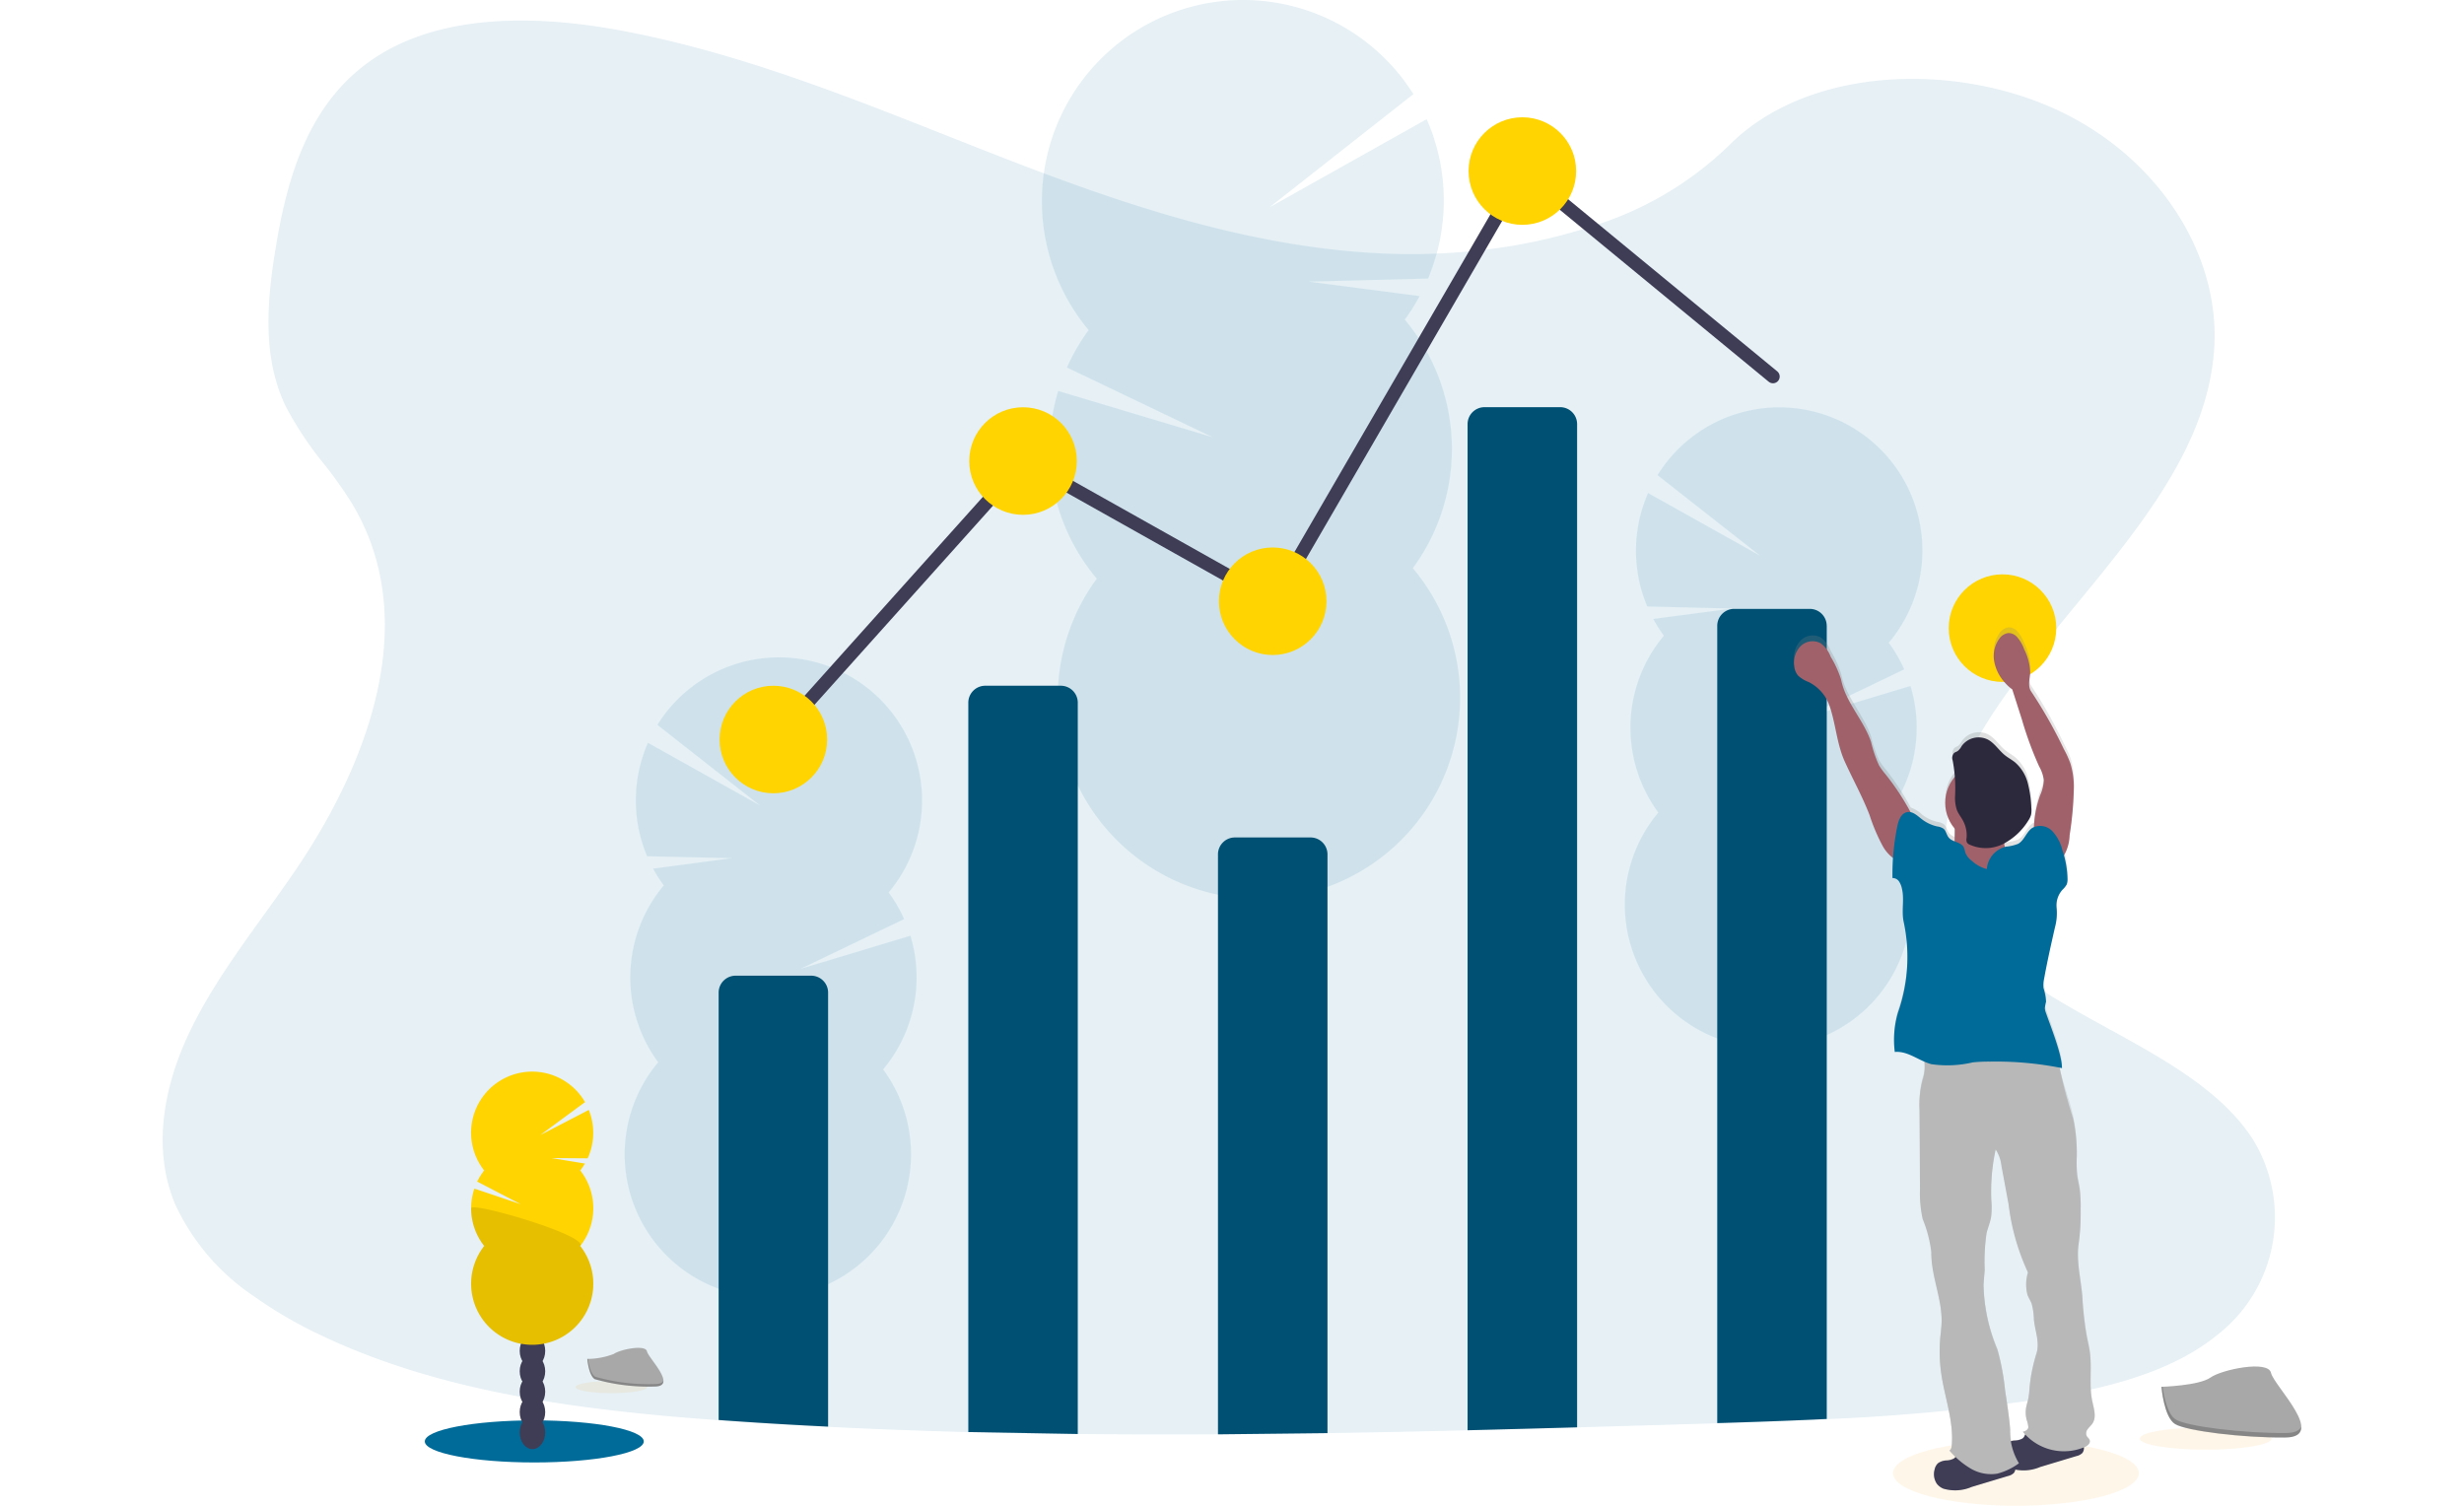
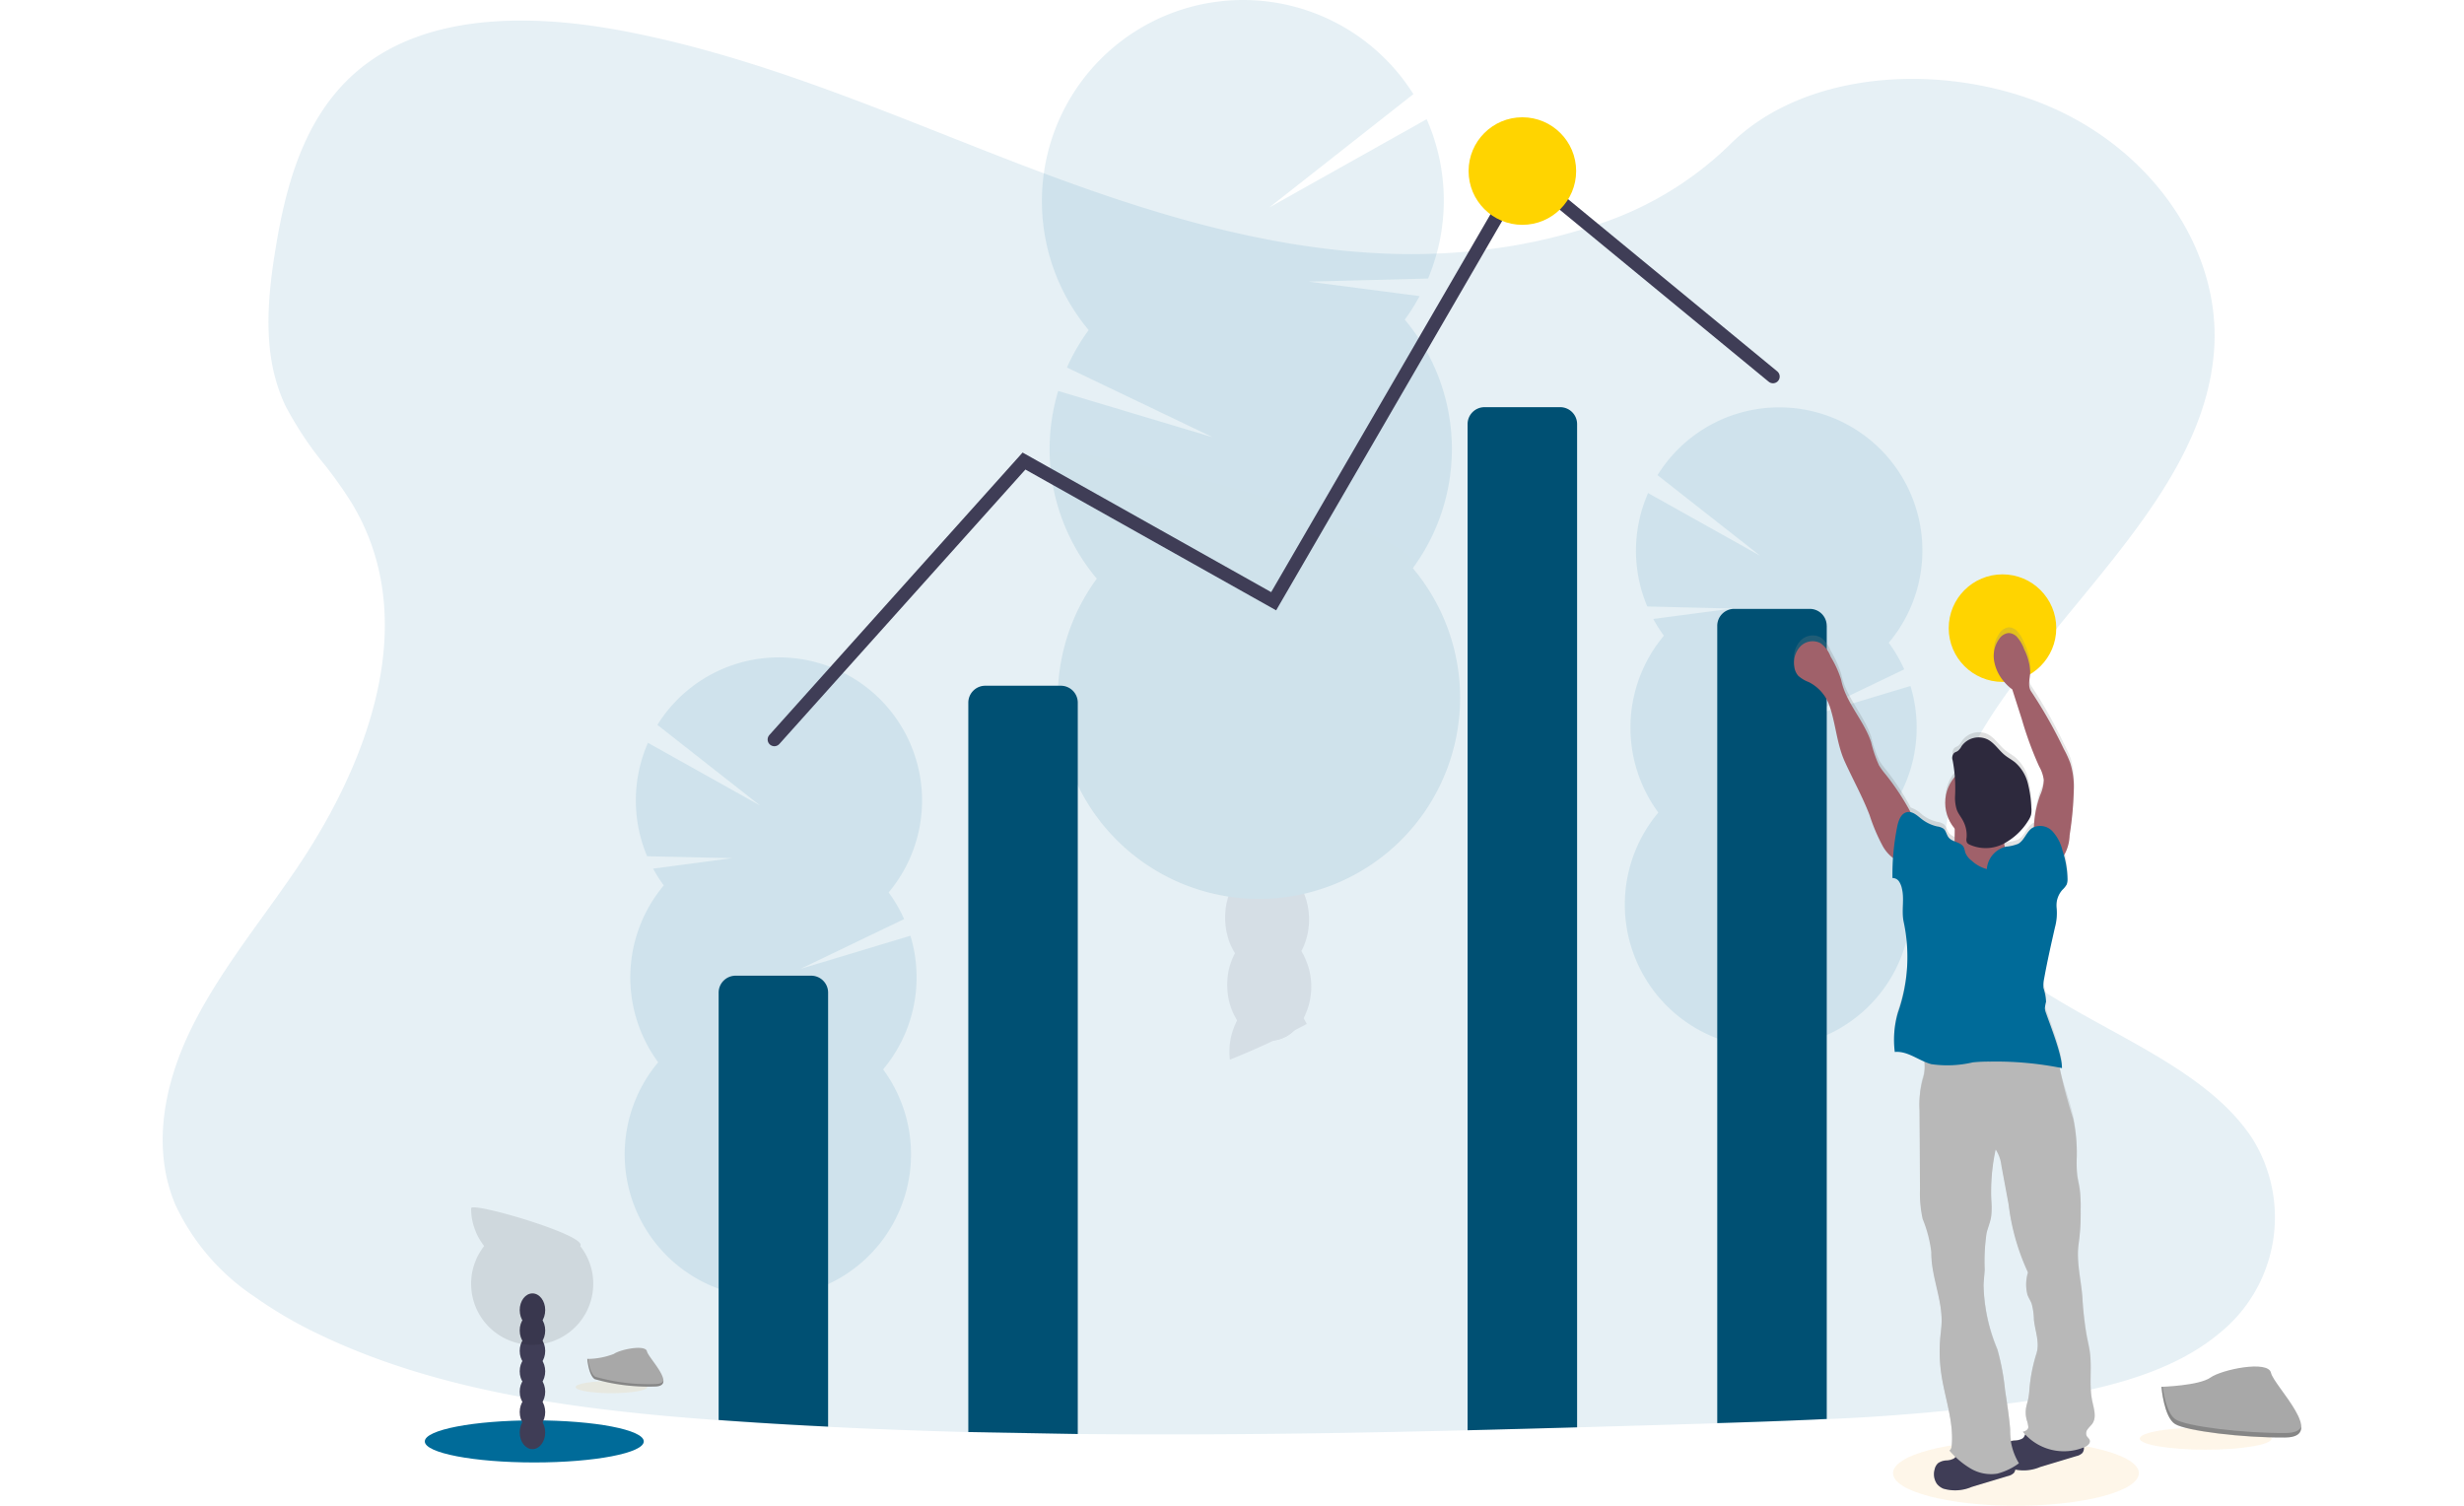
<svg xmlns="http://www.w3.org/2000/svg" width="216" height="132" viewBox="0 0 216 132">
  <defs>
    <clipPath id="clip-path">
      <rect id="Rectangle_1302" data-name="Rectangle 1302" width="216" height="132" transform="translate(14 14)" fill="#fff" stroke="#707070" stroke-width="1" />
    </clipPath>
    <linearGradient id="linear-gradient" x1="0.627" y1="0.5" x2="1.626" y2="0.5" gradientUnits="objectBoundingBox">
      <stop offset="0" stop-color="gray" stop-opacity="0.251" />
      <stop offset="0.54" stop-color="gray" stop-opacity="0.122" />
      <stop offset="1" stop-color="gray" stop-opacity="0.102" />
    </linearGradient>
  </defs>
  <g id="earn-icon" transform="translate(-14 -23)">
    <g id="Mask_Group_23" data-name="Mask Group 23" transform="translate(0 9)" clip-path="url(#clip-path)">
      <g id="undraw_visual_data_b1wx" transform="translate(28.26 13.942)">
        <ellipse id="Ellipse_278" data-name="Ellipse 278" cx="10.775" cy="2.86" rx="10.775" ry="2.86" transform="translate(151.686 126.337)" fill="#f9a826" opacity="0.1" />
        <path id="Path_2892" data-name="Path 2892" d="M187.505,126.716c-4.1,3.4-9.933,4.808-15.574,5.7l-.95.145a178.292,178.292,0,0,1-17.829,1.631c-3.2.155-6.4.264-9.6.362l-2.507.074q-4.882.145-9.783.285-4.8.136-9.6.256-6.145.15-12.29.249-4.8.076-9.6.1-6.147.035-12.29-.024-4.8-.049-9.6-.168-6.148-.158-12.29-.463-4.168-.2-8.332-.49l-1.264-.089c-11.914-.859-24.043-2.4-34.469-7.268l-.281-.133c-.14-.066-.279-.131-.419-.2a37.729,37.729,0,0,1-5.482-3.214A19.7,19.7,0,0,1,8.389,115.4C6.281,110.411,7.4,104.8,9.8,99.916s6.022-9.29,9.148-13.887c.916-1.347,1.785-2.744,2.593-4.177,5.051-8.985,7.556-19.383,2.261-28.041a38.481,38.481,0,0,0-2.261-3.2,30.313,30.313,0,0,1-3.492-5.231c-2.069-4.337-1.625-9.214-.87-13.847,1.01-6.16,2.862-12.795,8.65-16.643,6.005-4,14.529-3.795,21.982-2.357C59.4,14.754,70.1,19.4,80.894,23.595S103,31.62,114.871,32.033a54.225,54.225,0,0,0,7.64-.278h0a48.453,48.453,0,0,0,9.953-2.1,29.84,29.84,0,0,0,12.074-7.071c6.759-6.877,19.462-7.4,28.62-3.244,8.739,3.963,14.391,12.35,13.973,20.728-.475,9.325-7.458,16.992-13.857,24.856-.776.953-1.542,1.909-2.288,2.872q-.625.806-1.226,1.616h0c-.7.953-1.38,1.911-2.02,2.881-3.269,4.971-5.581,10.943-3.33,16.31,1.263,3.005,3.672,5.3,6.576,7.3,6.507,4.483,15.488,7.5,19.529,13.776A13.047,13.047,0,0,1,187.505,126.716Z" transform="translate(-7.275 -9.729)" fill="#006b99" opacity="0.1" />
        <g id="Group_1018" data-name="Group 1018" opacity="0.1">
          <path id="Path_2893" data-name="Path 2893" d="M100.795,102.214q.01.237.035.465,1.965-.783,3.857-1.684a3.126,3.126,0,0,0,1.783-.872c.369-.185.736-.379,1.1-.572a4.515,4.515,0,0,0-.279-.505,3.2,3.2,0,0,0-5.822.187,5.8,5.8,0,0,0-.673,2.982Z" transform="translate(-7.275 -9.729)" fill="#3f3d56" />
          <path id="Path_2894" data-name="Path 2894" d="M100.6,96.327a5.82,5.82,0,0,0,.867,2.916,3.467,3.467,0,0,0,2.975,1.778c.082,0,.168-.012.244-.019a3.126,3.126,0,0,0,1.783-.872,4.288,4.288,0,0,0,.82-1.074,6.03,6.03,0,0,0-.192-5.892,3.2,3.2,0,0,0-5.822.187,5.8,5.8,0,0,0-.675,2.976Z" transform="translate(-7.275 -9.729)" fill="#3f3d56" />
          <ellipse id="Ellipse_279" data-name="Ellipse 279" cx="3.682" cy="4.82" rx="3.682" ry="4.82" transform="matrix(0.999, -0.033, 0.033, 0.999, 92.978, 75.89)" fill="#3f3d56" />
          <ellipse id="Ellipse_280" data-name="Ellipse 280" cx="3.682" cy="4.82" rx="3.682" ry="4.82" transform="matrix(0.999, -0.033, 0.033, 0.999, 92.785, 70.004)" fill="#3f3d56" />
          <ellipse id="Ellipse_281" data-name="Ellipse 281" cx="3.682" cy="4.82" rx="3.682" ry="4.82" transform="matrix(0.999, -0.033, 0.033, 0.999, 92.592, 64.116)" fill="#3f3d56" />
          <path id="Path_2895" data-name="Path 2895" d="M116.164,37.805a17.521,17.521,0,0,0,1.3-2.062l-9.721-1.269,10.458-.266a17.659,17.659,0,0,0-.121-13.973l-13.79,7.736,12.626-9.933a17.635,17.635,0,1,0-28.47,20.684,17.7,17.7,0,0,0-1.9,3.28l12.763,6.108L85.779,44.058a17.643,17.643,0,0,0,3.386,16.457,17.633,17.633,0,1,0,27.7-.918,17.638,17.638,0,0,0-.705-21.792Z" transform="translate(-7.275 -9.729)" fill="#006b99" />
          <path id="Path_2896" data-name="Path 2896" d="M85.035,49.735a17.553,17.553,0,0,0,4.13,10.775,17.633,17.633,0,1,0,27.7-.912C119.133,56.523,84.971,47.757,85.035,49.735Z" transform="translate(-7.275 -9.729)" opacity="0.1" />
        </g>
        <g id="Group_1019" data-name="Group 1019" opacity="0.1">
          <path id="Path_2897" data-name="Path 2897" d="M62.188,133.226a2.887,2.887,0,0,1-.025.337q-1.4-.556-2.746-1.19a2.224,2.224,0,0,1-1.269-.618q-.394-.2-.783-.407a3.182,3.182,0,0,1,.2-.357,2.27,2.27,0,0,1,4.135.128A4.125,4.125,0,0,1,62.188,133.226Z" transform="translate(-7.275 -9.729)" fill="#006b99" />
          <path id="Path_2898" data-name="Path 2898" d="M62.319,129.036a4.14,4.14,0,0,1-.613,2.076,2.467,2.467,0,0,1-2.115,1.268l-.168-.013a2.224,2.224,0,0,1-1.269-.618,3.03,3.03,0,0,1-.584-.764,4.3,4.3,0,0,1,.131-4.19,2.277,2.277,0,0,1,4.143.128A4.125,4.125,0,0,1,62.319,129.036Z" transform="translate(-7.275 -9.729)" fill="#006b99" />
          <ellipse id="Ellipse_282" data-name="Ellipse 282" cx="3.429" cy="2.62" rx="3.429" ry="2.62" transform="translate(49.836 118.387) rotate(-88.19)" fill="#006b99" />
          <ellipse id="Ellipse_283" data-name="Ellipse 283" cx="3.429" cy="2.62" rx="3.429" ry="2.62" transform="translate(49.967 114.198) rotate(-88.19)" fill="#006b99" />
          <ellipse id="Ellipse_284" data-name="Ellipse 284" cx="3.429" cy="2.62" rx="3.429" ry="2.62" transform="translate(50.099 110.006) rotate(-88.19)" fill="#006b99" />
          <path id="Path_2899" data-name="Path 2899" d="M51.2,87.4a12.764,12.764,0,0,1-.931-1.466l6.916-.919-7.443-.168a12.566,12.566,0,0,1,.074-9.946l9.82,5.493-8.993-7.062a12.549,12.549,0,1,1,20.273,14.69,12.53,12.53,0,0,1,1.359,2.333L63.2,94.716l9.625-2.9a12.568,12.568,0,0,1-2.394,11.717,12.549,12.549,0,1,1-19.718-.623,12.549,12.549,0,0,1,.49-15.509Z" transform="translate(-7.275 -9.729)" fill="#006b99" />
          <path id="Path_2900" data-name="Path 2900" d="M73.355,95.865a12.5,12.5,0,0,1-2.928,7.672,12.549,12.549,0,1,1-19.718-.623C49.1,100.726,73.4,94.456,73.355,95.865Z" transform="translate(-7.275 -9.729)" fill="#006b99" opacity="0.1" />
        </g>
        <g id="Group_1020" data-name="Group 1020" opacity="0.1">
          <path id="Path_2901" data-name="Path 2901" d="M149.861,111.332a3.266,3.266,0,0,1-.024.337q-1.4-.556-2.746-1.19a2.232,2.232,0,0,1-1.271-.618c-.261-.133-.524-.269-.783-.407a3.477,3.477,0,0,1,.2-.357,2.27,2.27,0,0,1,4.135.128A4.125,4.125,0,0,1,149.861,111.332Z" transform="translate(-7.275 -9.729)" fill="#006b99" />
          <path id="Path_2902" data-name="Path 2902" d="M150,107.142a4.14,4.14,0,0,1-.614,2.076,2.465,2.465,0,0,1-2.115,1.268l-.168-.013a2.232,2.232,0,0,1-1.271-.618,3.085,3.085,0,0,1-.584-.764,4.3,4.3,0,0,1,.131-4.19,2.277,2.277,0,0,1,4.143.128,4.125,4.125,0,0,1,.478,2.114Z" transform="translate(-7.275 -9.729)" fill="#006b99" />
          <ellipse id="Ellipse_285" data-name="Ellipse 285" cx="3.429" cy="2.62" rx="3.429" ry="2.62" transform="translate(137.515 96.491) rotate(-88.19)" fill="#006b99" />
          <ellipse id="Ellipse_286" data-name="Ellipse 286" cx="3.429" cy="2.62" rx="3.429" ry="2.62" transform="translate(137.648 92.302) rotate(-88.19)" fill="#006b99" />
          <ellipse id="Ellipse_287" data-name="Ellipse 287" cx="3.429" cy="2.62" rx="3.429" ry="2.62" transform="translate(137.781 88.112) rotate(-88.19)" fill="#006b99" />
          <path id="Path_2903" data-name="Path 2903" d="M138.873,65.51a12.384,12.384,0,0,1-.929-1.466l6.916-.911-7.443-.18a12.576,12.576,0,0,1,.072-9.946l9.82,5.493-8.993-7.059a12.551,12.551,0,1,1,20.273,14.69,12.524,12.524,0,0,1,1.357,2.333l-9.078,4.357,9.625-2.9A12.554,12.554,0,0,1,158.1,81.641a12.547,12.547,0,1,1-19.712-.623,12.549,12.549,0,0,1,.49-15.509Z" transform="translate(-7.275 -9.729)" fill="#006b99" />
          <path id="Path_2904" data-name="Path 2904" d="M161.03,73.971a12.492,12.492,0,0,1-2.929,7.67,12.547,12.547,0,1,1-19.714-.623C136.77,78.831,161.074,72.56,161.03,73.971Z" transform="translate(-7.275 -9.729)" fill="#006b99" opacity="0.1" />
        </g>
        <ellipse id="Ellipse_288" data-name="Ellipse 288" cx="9.598" cy="1.845" rx="9.598" ry="1.845" transform="translate(22.979 124.57)" fill="#006b99" />
        <ellipse id="Ellipse_289" data-name="Ellipse 289" cx="1.118" cy="1.463" rx="1.118" ry="1.463" transform="translate(31.299 124.167)" fill="#3f3d56" />
        <ellipse id="Ellipse_290" data-name="Ellipse 290" cx="1.118" cy="1.463" rx="1.118" ry="1.463" transform="translate(31.299 122.379)" fill="#3f3d56" />
        <ellipse id="Ellipse_291" data-name="Ellipse 291" cx="1.118" cy="1.463" rx="1.118" ry="1.463" transform="translate(31.299 120.591)" fill="#3f3d56" />
        <ellipse id="Ellipse_292" data-name="Ellipse 292" cx="1.118" cy="1.463" rx="1.118" ry="1.463" transform="translate(31.299 118.804)" fill="#3f3d56" />
        <ellipse id="Ellipse_293" data-name="Ellipse 293" cx="1.118" cy="1.463" rx="1.118" ry="1.463" transform="translate(31.299 117.016)" fill="#3f3d56" />
        <ellipse id="Ellipse_294" data-name="Ellipse 294" cx="1.118" cy="1.463" rx="1.118" ry="1.463" transform="translate(31.299 115.228)" fill="#3f3d56" />
        <ellipse id="Ellipse_295" data-name="Ellipse 295" cx="1.118" cy="1.463" rx="1.118" ry="1.463" transform="translate(31.299 113.44)" fill="#3f3d56" />
-         <path id="Path_2905" data-name="Path 2905" d="M43.875,112.4a5.442,5.442,0,0,0,.416-.613l-2.936-.483,3.175.025a5.369,5.369,0,0,0,.1-4.243l-4.261,2.21L44.3,106.4a5.354,5.354,0,1,0-8.842,5.992,5.387,5.387,0,0,0-.609.976l3.812,1.98L34.6,113.984a5.357,5.357,0,0,0,.862,5.027,5.354,5.354,0,1,0,8.418,0,5.357,5.357,0,0,0,0-6.62Z" transform="translate(-7.275 -9.729)" fill="#ffd400" />
        <path id="Path_2906" data-name="Path 2906" d="M34.314,115.706a5.332,5.332,0,0,0,1.145,3.31,5.354,5.354,0,1,0,8.418,0C44.592,118.1,34.314,115.1,34.314,115.706Z" transform="translate(-7.275 -9.729)" opacity="0.1" />
-         <path id="Path_2907" data-name="Path 2907" d="M65.609,96.8v38.048q-4.168-.2-8.332-.49l-1.264-.089V96.8A1.485,1.485,0,0,1,57.5,95.318h6.626A1.485,1.485,0,0,1,65.609,96.8Z" transform="translate(-7.275 -9.729)" fill="#005073" />
+         <path id="Path_2907" data-name="Path 2907" d="M65.609,96.8v38.048q-4.168-.2-8.332-.49l-1.264-.089V96.8A1.485,1.485,0,0,1,57.5,95.318h6.626A1.485,1.485,0,0,1,65.609,96.8" transform="translate(-7.275 -9.729)" fill="#005073" />
        <path id="Path_2908" data-name="Path 2908" d="M77.9,135.324V71.382A1.485,1.485,0,0,1,79.384,69.9H86.01a1.485,1.485,0,0,1,1.485,1.485v64.109Z" transform="translate(-7.275 -9.729)" fill="#005073" />
-         <path id="Path_2909" data-name="Path 2909" d="M99.785,135.524V84.682A1.485,1.485,0,0,1,101.27,83.2H107.9a1.485,1.485,0,0,1,1.485,1.485v50.733Z" transform="translate(-7.275 -9.729)" fill="#005073" />
        <path id="Path_2910" data-name="Path 2910" d="M131.267,46.971V134.91q-4.8.136-9.6.256v-88.2a1.485,1.485,0,0,1,1.485-1.485h6.626A1.485,1.485,0,0,1,131.267,46.971Z" transform="translate(-7.275 -9.729)" fill="#005073" />
        <path id="Path_2911" data-name="Path 2911" d="M153.153,64.648v69.53c-3.2.155-6.4.264-9.6.362V64.648a1.485,1.485,0,0,1,1.485-1.485h6.626a1.485,1.485,0,0,1,1.485,1.485Z" transform="translate(-7.275 -9.729)" fill="#005073" />
        <path id="Path_2912" data-name="Path 2912" d="M53.621,64.885,75.506,40.474l21.886,12.29,21.886-37.711,21.886,18.014" fill="none" stroke="#3f3d56" stroke-linecap="round" stroke-miterlimit="10" stroke-width="1.178" />
-         <circle id="Ellipse_296" data-name="Ellipse 296" cx="4.714" cy="4.714" r="4.714" transform="translate(48.822 60.171)" fill="#ffd400" />
-         <circle id="Ellipse_297" data-name="Ellipse 297" cx="4.714" cy="4.714" r="4.714" transform="translate(70.708 35.76)" fill="#ffd400" />
-         <circle id="Ellipse_298" data-name="Ellipse 298" cx="4.714" cy="4.714" r="4.714" transform="translate(92.594 48.05)" fill="#ffd400" />
        <circle id="Ellipse_299" data-name="Ellipse 299" cx="4.714" cy="4.714" r="4.714" transform="translate(114.48 10.339)" fill="#ffd400" />
        <circle id="Ellipse_300" data-name="Ellipse 300" cx="4.714" cy="4.714" r="4.714" transform="translate(156.569 50.407)" fill="#ffd400" />
        <ellipse id="Ellipse_301" data-name="Ellipse 301" cx="3.145" cy="0.532" rx="3.145" ry="0.532" transform="translate(36.196 121.122)" fill="#f9a826" opacity="0.1" />
        <path id="Path_2913" data-name="Path 2913" d="M44.5,128.913a6.562,6.562,0,0,0,2.333-.441c.54-.386,2.759-.842,2.894-.227s2.694,3.071.673,3.088a17.157,17.157,0,0,1-5.244-.645C44.622,130.359,44.5,128.913,44.5,128.913Z" transform="translate(-7.275 -9.729)" fill="#a8a8a8" />
        <path id="Path_2914" data-name="Path 2914" d="M50.437,131.117a17.179,17.179,0,0,1-5.244-.643c-.411-.251-.574-1.148-.63-1.562H44.5s.113,1.446.653,1.774a17.141,17.141,0,0,0,5.244.645c.584,0,.786-.212.774-.52C51.1,131,50.873,131.113,50.437,131.117Z" transform="translate(-7.275 -9.729)" opacity="0.2" />
        <ellipse id="Ellipse_302" data-name="Ellipse 302" cx="5.776" cy="0.976" rx="5.776" ry="0.976" transform="translate(173.318 125.189)" fill="#f9a826" opacity="0.1" />
        <path id="Path_2915" data-name="Path 2915" d="M182.495,131.358s3.295-.1,4.288-.808,5.067-1.551,5.313-.418,4.953,5.64,1.232,5.67-8.643-.579-9.635-1.178S182.495,131.358,182.495,131.358Z" transform="translate(-7.275 -9.729)" fill="#a8a8a8" />
        <path id="Path_2916" data-name="Path 2916" d="M193.391,135.408c-3.721.03-8.643-.579-9.635-1.178-.754-.46-1.056-2.109-1.157-2.862h-.109s.209,2.658,1.2,3.261,5.916,1.214,9.635,1.178c1.074,0,1.444-.391,1.424-.956C194.6,135.188,194.189,135.4,193.391,135.408Z" transform="translate(-7.275 -9.729)" opacity="0.2" />
        <path id="Path_2917" data-name="Path 2917" d="M150.307,67.74a1.515,1.515,0,0,0,.337.8,2.914,2.914,0,0,0,.938.567,3.7,3.7,0,0,1,1.811,2.083c.561,1.636.633,3.367,1.347,4.946s1.552,3.1,2.168,4.714a15.8,15.8,0,0,0,1.143,2.707,4.2,4.2,0,0,0,.938,1.079c-.039.593-.054,1.178-.051,1.771a.673.673,0,0,1,.576.3,1.753,1.753,0,0,1,.253.631c.231.955-.054,1.971.153,2.931a14.909,14.909,0,0,1-.505,8.02,8.565,8.565,0,0,0-.274,3.463,5.435,5.435,0,0,1,2.584.842,3.556,3.556,0,0,1-.121,1.515,8.344,8.344,0,0,0-.3,2.79l.042,6.946a10.477,10.477,0,0,0,.232,2.626,11.517,11.517,0,0,1,.761,2.934c-.045,2.138.965,4.175.884,6.3-.015.407-.071.811-.109,1.216a13.827,13.827,0,0,0,.081,3.231c.306,2.131,1.116,4.227.914,6.37-.013.145-.062.337-.2.392.168.19.347.379.529.559a.48.48,0,0,1-.146.153,1.488,1.488,0,0,1-.643.168,1.362,1.362,0,0,0-.736.239,1.059,1.059,0,0,0-.306.562,1.515,1.515,0,0,0,.2,1.259,1.406,1.406,0,0,0,.571.428,3.664,3.664,0,0,0,2.482-.153l3.178-.963a1.071,1.071,0,0,0,.517-.269.566.566,0,0,0,.126-.273,4.348,4.348,0,0,0,2.189-.253l3.179-.965a1.056,1.056,0,0,0,.517-.269.616.616,0,0,0,.13-.505c.024-.01.047-.017.071-.029.242-.109.505-.323.446-.581-.042-.168-.21-.266-.283-.421a.608.608,0,0,1,.118-.594c.125-.168.293-.308.407-.485.367-.562.118-1.3-.02-1.96-.3-1.406-.022-2.874-.21-4.3-.064-.48-.18-.951-.273-1.428a29.168,29.168,0,0,1-.389-3.4c-.121-1.63-.574-3.236-.315-4.852a18.841,18.841,0,0,0,.16-2.862,12.454,12.454,0,0,0-.079-1.825c-.066-.451-.182-.894-.232-1.347a12.21,12.21,0,0,1-.027-1.53,15.138,15.138,0,0,0-.313-3.387c-.337-1.53-.97-2.995-1.239-4.529.091.02.182.04.269.064.01-1.178-1.022-3.741-1.4-4.859a1.413,1.413,0,0,1-.1-.429,4.628,4.628,0,0,1,.106-.577,4.732,4.732,0,0,0-.227-1.2,2.819,2.819,0,0,1,.062-.855c.271-1.507.608-3,.944-4.5a4.788,4.788,0,0,0,.15-1.662,2.086,2.086,0,0,1,.505-1.655,1.962,1.962,0,0,0,.374-.47,1.192,1.192,0,0,0,.074-.47,7.548,7.548,0,0,0-.3-2.045,5.294,5.294,0,0,0,.492-1.82,29.553,29.553,0,0,0,.37-4.147,7.027,7.027,0,0,0-.3-2.189,8.686,8.686,0,0,0-.576-1.269,41.313,41.313,0,0,0-2.85-5.062c-.337-.475-.125-1.13-.1-1.716a4.9,4.9,0,0,0-.529-2.035,3.34,3.34,0,0,0-.633-1.089,1.029,1.029,0,0,0-.741-.337,1.116,1.116,0,0,0-.79.483,2.6,2.6,0,0,0-.473,1.948,3.766,3.766,0,0,0,.857,1.84,4.17,4.17,0,0,0,.739.7q.418,1.327.842,2.652a33.075,33.075,0,0,0,1.515,4.148,3.273,3.273,0,0,1,.407,1.2,3.536,3.536,0,0,1-.322,1.33,9.386,9.386,0,0,0-.542,2.8.964.964,0,0,0-.141.077c-.53.347-.7,1.1-1.249,1.412a3.91,3.91,0,0,1-1.072.251.37.37,0,0,0-.1.027c-.013-.067-.027-.133-.035-.2a.543.543,0,0,1,0-.13,5.655,5.655,0,0,0,2.093-1.993,1.823,1.823,0,0,0,.247-.505,1.953,1.953,0,0,0,.025-.657,10.48,10.48,0,0,0-.311-2.163,3.6,3.6,0,0,0-1.126-1.833c-.276-.222-.594-.389-.869-.613-.535-.433-.9-1.072-1.515-1.394a1.823,1.823,0,0,0-2.291.593,1.328,1.328,0,0,1-.337.428,3.462,3.462,0,0,0-.313.168.641.641,0,0,0-.135.663,6.9,6.9,0,0,1,.192,1.446,3.535,3.535,0,0,0-.01,4.574c0,.313,0,.626-.012.939a.908.908,0,0,1-.012.178,1.214,1.214,0,0,1-.505-.337c-.189-.236-.222-.582-.453-.776a1.278,1.278,0,0,0-.552-.2,3.429,3.429,0,0,1-1.347-.638,2.706,2.706,0,0,0-1-.62,22.149,22.149,0,0,0-2.189-3.34,6.508,6.508,0,0,1-.572-.786,10.928,10.928,0,0,1-.7-2.066c-.64-1.939-2.236-3.5-2.625-5.5a9.077,9.077,0,0,0-.919-2.03,2.593,2.593,0,0,0-.877-1.19,1.493,1.493,0,0,0-1.769.271A2.126,2.126,0,0,0,150.307,67.74ZM170.3,135.871a1.488,1.488,0,0,1-.643.168,3.1,3.1,0,0,0-.337.054c-.042-.354-.066-.712-.093-1.061-.089-1.143-.268-2.278-.444-3.411a20.313,20.313,0,0,0-.673-3.6,15.511,15.511,0,0,1-1.215-5.69c.019-.443.074-.882.1-1.323a16.667,16.667,0,0,1,.168-3.271c.12-.483.323-.944.4-1.436a6.816,6.816,0,0,0,.017-1.337,17.766,17.766,0,0,1,.382-4.6,3.25,3.25,0,0,1,.505,1.444l.631,3.424a19.823,19.823,0,0,0,1.7,6,3.57,3.57,0,0,0-.047,1.97c.1.269.263.505.364.778a5.8,5.8,0,0,1,.2,1.431c.109,1.01.527,2,.221,2.978a14.529,14.529,0,0,0-.611,3.091,7.527,7.527,0,0,1-.1.87c-.054.259-.141.505-.19.771a2.554,2.554,0,0,0,.049,1.123,2.293,2.293,0,0,1,.138.631c0,.215-.264.37-.476.4.062.081.13.158.2.234A.738.738,0,0,1,170.3,135.871Z" transform="translate(-7.275 -9.729)" fill="url(#linear-gradient)" />
        <path id="Path_2918" data-name="Path 2918" d="M163.648,137.814a1.362,1.362,0,0,0-.736.239,1.037,1.037,0,0,0-.306.559,1.5,1.5,0,0,0,.2,1.249,1.4,1.4,0,0,0,.571.426,3.674,3.674,0,0,0,2.482-.153l3.178-.956a1.067,1.067,0,0,0,.517-.268.7.7,0,0,0,.013-.818,1.589,1.589,0,0,0-.673-.537,7.541,7.541,0,0,0-3.189-.611c-.4,0-.8-.1-1.077.214-.145.168-.118.348-.337.492A1.515,1.515,0,0,1,163.648,137.814Z" transform="translate(-7.275 -9.729)" fill="#3f3d56" />
        <path id="Path_2919" data-name="Path 2919" d="M169.653,136.066a1.376,1.376,0,0,0-.736.239,1.044,1.044,0,0,0-.306.559,1.5,1.5,0,0,0,.2,1.251,1.414,1.414,0,0,0,.571.424,3.673,3.673,0,0,0,2.482-.152l3.178-.958a1.067,1.067,0,0,0,.517-.268.7.7,0,0,0,.013-.816,1.6,1.6,0,0,0-.673-.537,7.555,7.555,0,0,0-3.19-.613c-.4,0-.8-.1-1.077.215-.145.168-.118.347-.337.49a1.465,1.465,0,0,1-.643.165Z" transform="translate(-7.275 -9.729)" fill="#3f3d56" />
        <path id="Path_2920" data-name="Path 2920" d="M166.89,101.571a39.157,39.157,0,0,1,5.638-.158,1.121,1.121,0,0,1,.365.057c.414.168.478.71.517,1.153a42.8,42.8,0,0,0,1.347,5.234,14.954,14.954,0,0,1,.313,3.367,12.076,12.076,0,0,0,.027,1.515c.051.449.168.891.232,1.338a12.288,12.288,0,0,1,.079,1.813,18.6,18.6,0,0,1-.16,2.84c-.259,1.6.194,3.2.315,4.822a28.777,28.777,0,0,0,.382,3.386c.093.473.209.941.273,1.418.189,1.416-.088,2.874.21,4.271.138.653.387,1.387.02,1.946-.114.168-.283.311-.407.481a.6.6,0,0,0-.118.591c.072.153.241.254.283.418.066.258-.2.468-.446.577a4.648,4.648,0,0,1-5.414-1.337c.212-.034.471-.187.476-.4a2.273,2.273,0,0,0-.138-.626,2.525,2.525,0,0,1-.049-1.114c.049-.259.136-.505.19-.766a7.441,7.441,0,0,0,.1-.865,14.345,14.345,0,0,1,.611-3.071c.306-.968-.111-1.948-.221-2.958a5.809,5.809,0,0,0-.2-1.423c-.1-.266-.264-.505-.364-.771a3.528,3.528,0,0,1,.047-1.958,19.6,19.6,0,0,1-1.7-5.956l-.631-3.4a3.343,3.343,0,0,0-.505-1.436,17.536,17.536,0,0,0-.382,4.574,6.734,6.734,0,0,1-.017,1.328c-.077.488-.281.948-.4,1.426a17.538,17.538,0,0,0-.168,3.249c-.024.439-.079.875-.1,1.315a15.33,15.33,0,0,0,1.215,5.655,20.888,20.888,0,0,1,.673,3.574c.168,1.126.355,2.253.444,3.389A5.373,5.373,0,0,0,170,138.06a5.515,5.515,0,0,1-1.9.911,3.512,3.512,0,0,1-2.343-.455,7.373,7.373,0,0,1-1.852-1.574c.136-.047.185-.246.2-.389.2-2.131-.608-4.209-.914-6.33a13.636,13.636,0,0,1-.081-3.209c.039-.4.094-.8.109-1.209.081-2.106-.934-4.135-.9-6.243a11.164,11.164,0,0,0-.761-2.916,10.553,10.553,0,0,1-.232-2.609l-.042-6.9a8.532,8.532,0,0,1,.3-2.769c.37-1.061-.054-2.278-.118-3.4a14.01,14.01,0,0,0,5.419.6Z" transform="translate(-7.275 -9.729)" fill="#b8b8b8" />
        <path id="Path_2921" data-name="Path 2921" d="M160.888,81.739a22,22,0,0,0-2.577-4.069,6.453,6.453,0,0,1-.572-.781,10.839,10.839,0,0,1-.7-2.052c-.64-1.926-2.236-3.473-2.625-5.465a9.141,9.141,0,0,0-.919-2.02,2.55,2.55,0,0,0-.877-1.178,1.5,1.5,0,0,0-1.769.269,2.1,2.1,0,0,0-.542,1.776,1.5,1.5,0,0,0,.337.8,2.935,2.935,0,0,0,.938.564,3.684,3.684,0,0,1,1.811,2.069c.561,1.625.633,3.345,1.347,4.914s1.552,3.074,2.168,4.679a16.132,16.132,0,0,0,1.143,2.694,3.315,3.315,0,0,0,2.283,1.673,5.631,5.631,0,0,1,.274-1.8C160.819,83.148,161.193,82.367,160.888,81.739Z" transform="translate(-7.275 -9.729)" fill="#a0616a" />
        <path id="Path_2922" data-name="Path 2922" d="M171.311,83a9.3,9.3,0,0,1,.547-3.5,3.626,3.626,0,0,0,.322-1.322,3.241,3.241,0,0,0-.407-1.2,30.705,30.705,0,0,1-1.515-4.12l-.842-2.635a4.093,4.093,0,0,1-.739-.7,3.72,3.72,0,0,1-.857-1.828,2.567,2.567,0,0,1,.473-1.933,1.12,1.12,0,0,1,.79-.481,1.034,1.034,0,0,1,.741.337,3.318,3.318,0,0,1,.633,1.081,4.845,4.845,0,0,1,.529,2.02c-.024.583-.241,1.232.1,1.705a40.915,40.915,0,0,1,2.85,5.03,8.511,8.511,0,0,1,.576,1.261,6.935,6.935,0,0,1,.3,2.178,30.233,30.233,0,0,1-.37,4.12,3.684,3.684,0,0,1-.924,2.357A13.345,13.345,0,0,0,171.311,83Z" transform="translate(-7.275 -9.729)" fill="#a0616a" />
        <circle id="Ellipse_303" data-name="Ellipse 303" cx="3.493" cy="3.493" r="3.493" transform="translate(156.26 66.939)" fill="#a0616a" />
        <path id="Path_2923" data-name="Path 2923" d="M168.72,83.84a4.672,4.672,0,0,0,.753,1.742c.2.337.453.7.842.732a16.967,16.967,0,0,1-3.173,1.276,3.589,3.589,0,0,1-1.158.187,2.834,2.834,0,0,1-.965-.247,4.8,4.8,0,0,1-2.726-3.185,6.331,6.331,0,0,0,1.3-.1.955.955,0,0,0,.636-.313,1.01,1.01,0,0,0,.131-.562c.017-.583.018-1.167,0-1.749a6.9,6.9,0,0,1,2.539.313c.337.109.673.241,1.01.327.212.054.8,0,.953.123C169.118,82.557,168.661,83.411,168.72,83.84Z" transform="translate(-7.275 -9.729)" fill="#a0616a" />
        <path id="Path_2924" data-name="Path 2924" d="M167.185,85.963a2.2,2.2,0,0,1,1.673-1.955,3.909,3.909,0,0,0,1.072-.249c.552-.308.719-1.059,1.249-1.4a1.477,1.477,0,0,1,1.744.283,3.745,3.745,0,0,1,.884,1.665,8.429,8.429,0,0,1,.453,2.551,1.178,1.178,0,0,1-.074.466,1.946,1.946,0,0,1-.374.466,2.064,2.064,0,0,0-.505,1.645,4.714,4.714,0,0,1-.15,1.65c-.337,1.485-.673,2.968-.944,4.466a2.773,2.773,0,0,0-.062.842,4.991,4.991,0,0,1,.227,1.2,4.524,4.524,0,0,0-.106.574,1.392,1.392,0,0,0,.1.426c.382,1.109,1.414,3.652,1.4,4.827a29.311,29.311,0,0,0-6.288-.571,13.993,13.993,0,0,0-1.525.067,9.772,9.772,0,0,1-3.643.158c-1.1-.3-2.066-1.178-3.2-1.069a8.453,8.453,0,0,1,.274-3.439,14.721,14.721,0,0,0,.505-7.968c-.207-.953.077-1.965-.153-2.911a1.736,1.736,0,0,0-.253-.628.673.673,0,0,0-.576-.3,21.445,21.445,0,0,1,.421-4.534c.111-.53.337-1.157.881-1.247.481-.082.886.325,1.273.623a3.419,3.419,0,0,0,1.347.633,1.278,1.278,0,0,1,.552.2c.231.192.264.537.453.771.337.419,1.089.384,1.328.867a3.3,3.3,0,0,1,.126.441,1.62,1.62,0,0,0,.556.717,3.125,3.125,0,0,0,1.328.741Z" transform="translate(-7.275 -9.729)" fill="#006b99" />
        <path id="Path_2925" data-name="Path 2925" d="M164.19,76.448a.638.638,0,0,1,.135-.66c.093-.072.214-.1.313-.168a1.347,1.347,0,0,0,.337-.426,1.828,1.828,0,0,1,2.288-.581c.608.318.975.955,1.515,1.384.274.222.593.387.869.609a3.571,3.571,0,0,1,1.126,1.822,10.335,10.335,0,0,1,.311,2.148,1.933,1.933,0,0,1-.025.653,1.828,1.828,0,0,1-.247.505,5.625,5.625,0,0,1-2.205,2.04,3.409,3.409,0,0,1-2.939.051.505.505,0,0,1-.226-.18.648.648,0,0,1-.035-.389,2.662,2.662,0,0,0-.293-1.49c-.168-.337-.421-.626-.556-.975a3.4,3.4,0,0,1-.158-1.209A13.059,13.059,0,0,0,164.19,76.448Z" transform="translate(-7.275 -9.729)" fill="#2d293d" />
      </g>
    </g>
  </g>
</svg>